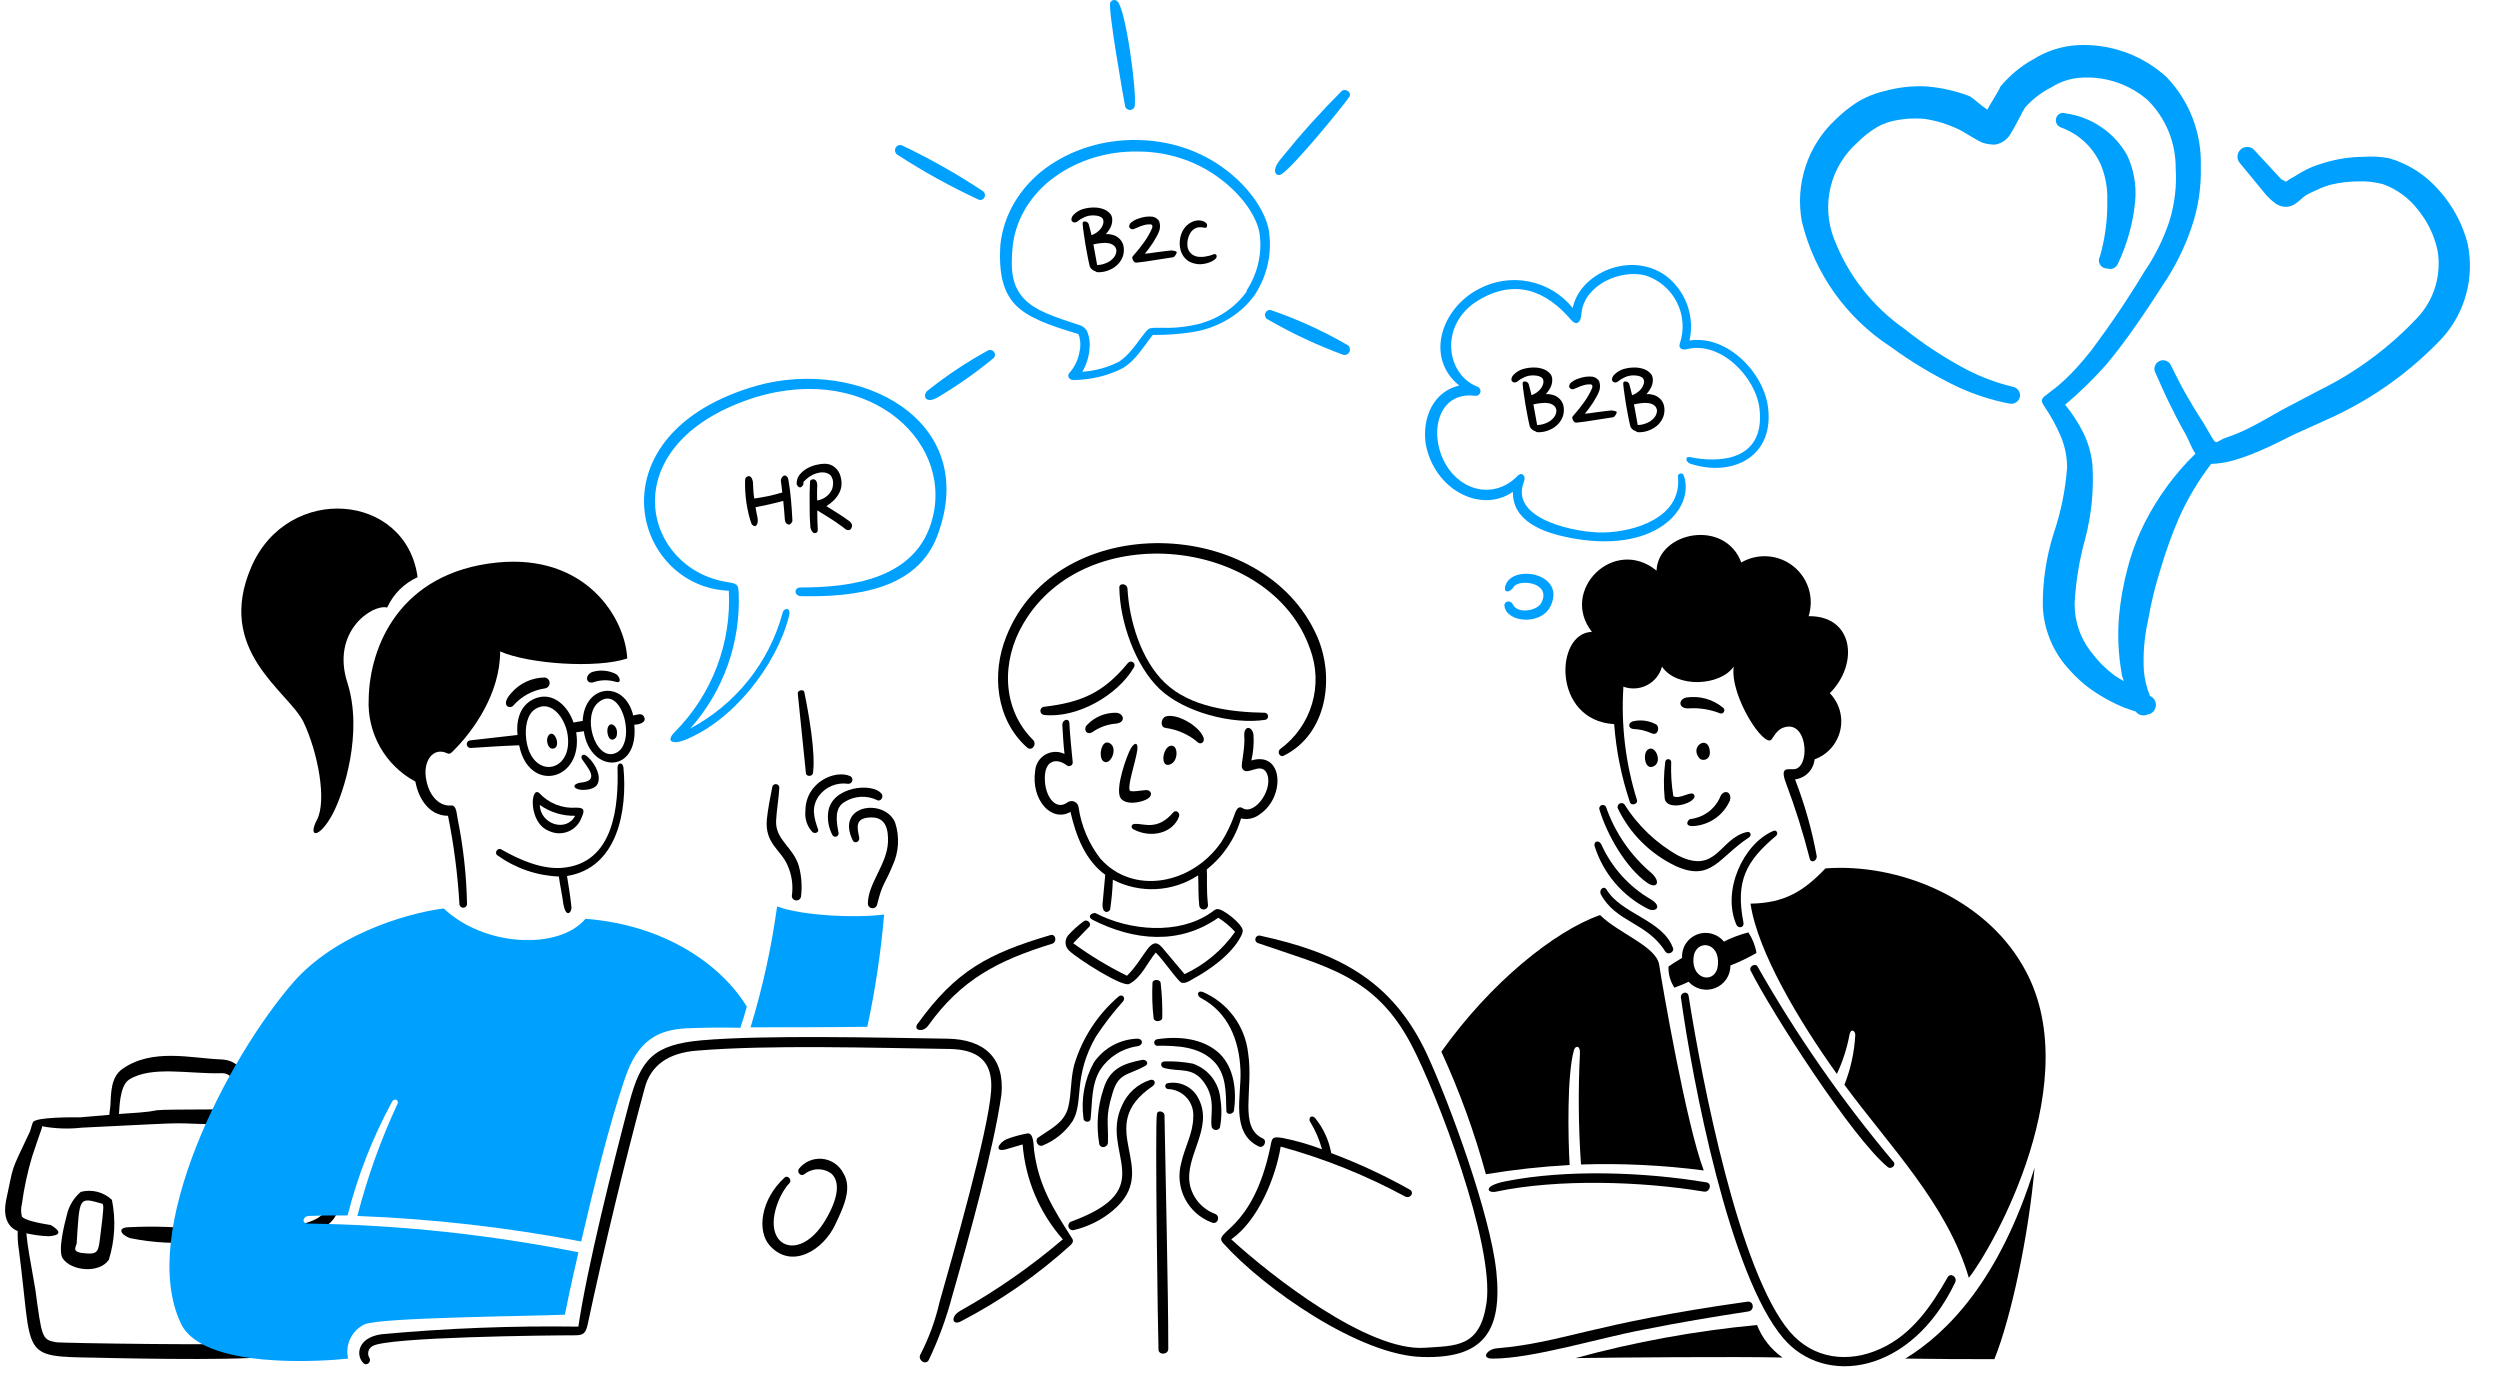
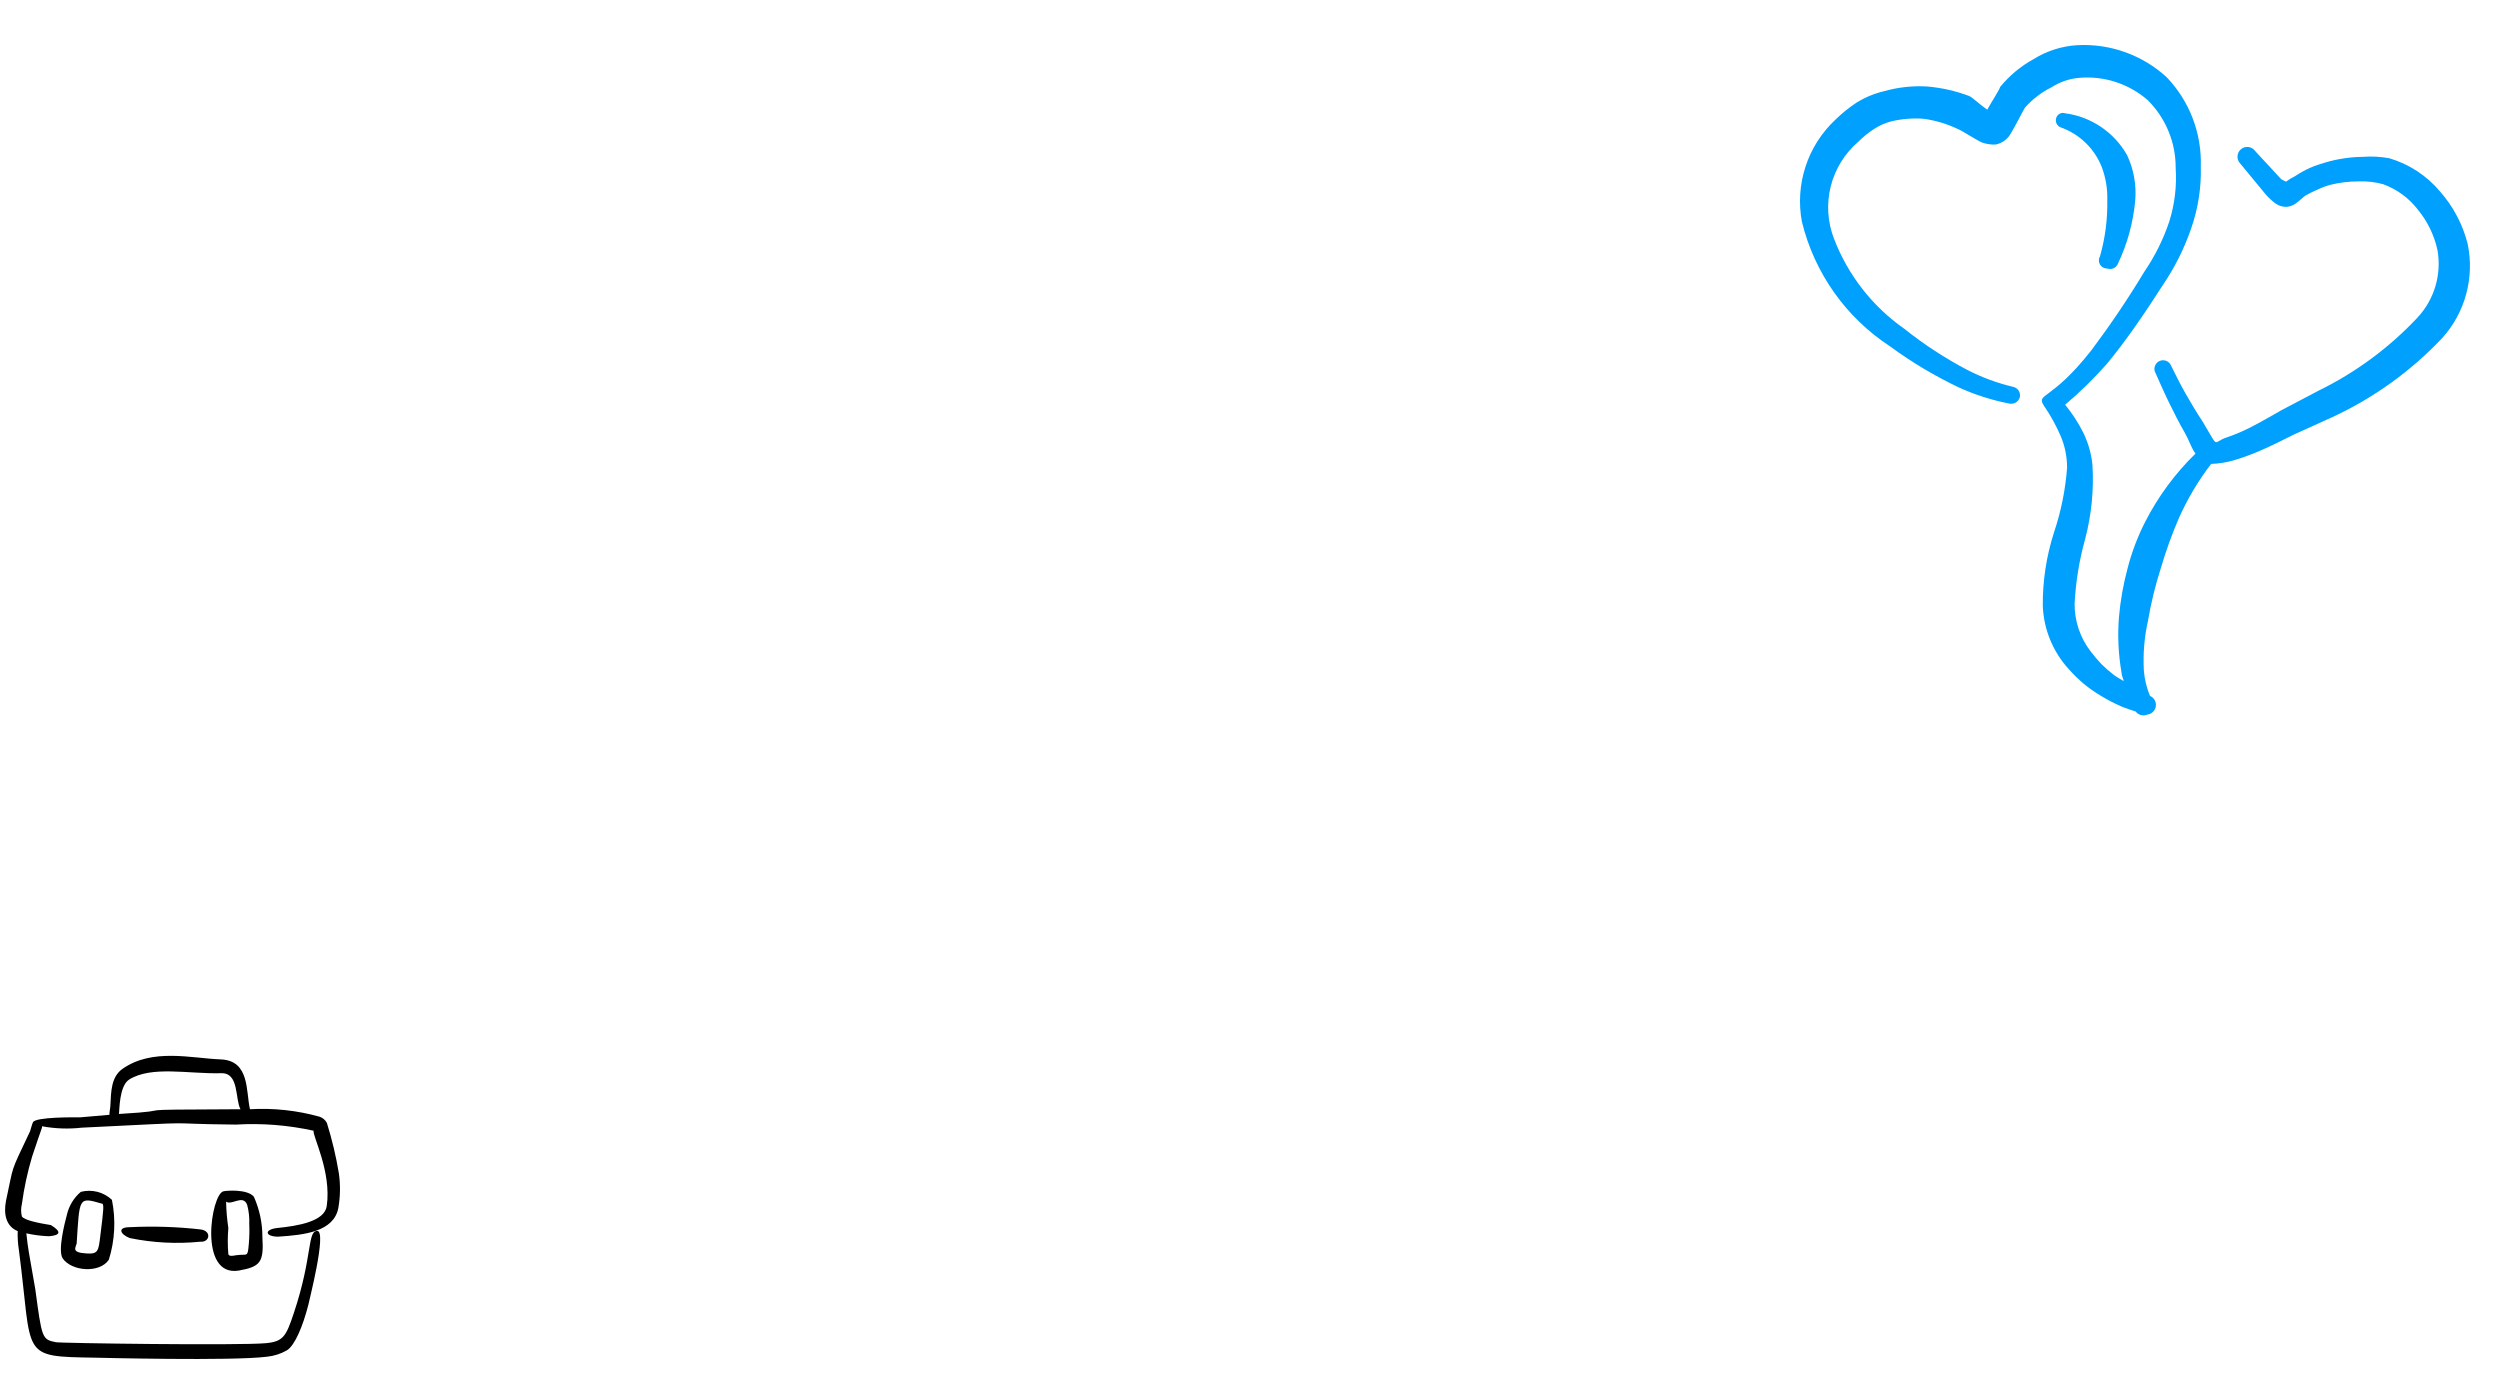
<svg xmlns="http://www.w3.org/2000/svg" width="500" height="280" viewBox="0 0 500 280" fill="none">
  <path d="M67.777 234.688C67.211 231.268 66.409 227.891 65.376 224.582C65.071 224.01 64.563 223.571 63.952 223.354C59.415 222.081 54.698 221.572 49.994 221.847C49.156 218.245 49.994 212.104 44.131 211.88C38.269 211.657 30.424 209.563 24.45 213.807C22.217 215.426 22.217 218.329 22.077 221.065C22.077 221.484 21.882 222.377 21.882 222.963L16.047 223.466C14.958 223.466 7.03 223.354 6.583 224.471C6.388 224.89 6.081 226.062 6.025 226.23C1.81 235.135 2.87 232.567 1.195 240.188C0.693 242.812 1.195 245.269 3.54 246.218C3.497 247.516 3.581 248.816 3.792 250.098C6.583 271.538 3.792 271.287 19.146 271.538C19.397 271.538 46.364 272.236 53.4 271.343C54.806 271.201 56.166 270.764 57.392 270.059C58.955 269.082 60.546 265.341 61.663 260.986C61.663 260.762 65.46 246.218 63.45 246.19C61.44 246.162 62.556 251.243 58.787 262.549C57.224 267.239 56.694 268.3 53.204 268.635C47.816 269.137 11.664 268.635 11.162 268.44C8.37 267.909 8.37 267.546 7.058 257.831C5.746 250.322 5.578 249.652 5.271 246.665C6.757 247.001 8.271 247.197 9.794 247.251C12.194 247.055 12.278 246.302 10.184 245.017C7.756 244.627 4.825 244.04 4.378 243.287C4.169 242.472 4.169 241.617 4.378 240.802C4.813 237.6 5.494 234.436 6.416 231.338C8.565 224.834 8.426 225.755 8.398 225.252C11.031 225.74 13.722 225.834 16.382 225.532C43.684 224.192 30.033 224.75 47.202 224.917C52.408 224.608 57.631 225.021 62.724 226.146C62.417 227.039 66.353 234.325 65.348 241.221C64.901 244.292 59.625 245.185 55.41 245.604C52.785 245.911 53.009 247.307 55.577 247.335C60.937 247 66.744 246.33 67.665 241.612C68.067 239.324 68.104 236.988 67.777 234.688ZM23.78 222.796C23.919 222.21 23.78 217.212 25.846 215.9C30.34 213.109 37.738 214.812 44.187 214.644C47.872 214.477 46.979 219.781 48.095 221.847C21.882 221.958 37.906 221.958 23.78 222.796Z" fill="black" />
  <path d="M12.53 251.662C14.26 254.258 19.927 254.732 21.77 251.941C22.978 248.064 23.19 243.945 22.384 239.965C21.566 239.195 20.565 238.645 19.477 238.366C18.388 238.088 17.246 238.09 16.159 238.373C14.749 239.573 13.769 241.2 13.367 243.007C12.948 244.571 11.524 250.098 12.53 251.662ZM15.321 248.87C15.935 239.49 15.628 239.35 20.346 240.718C20.849 240.718 20.737 241.807 20.067 247.111C19.704 250.238 19.62 250.852 17.275 250.685C14.232 250.517 15.154 249.568 15.237 248.898L15.321 248.87Z" fill="black" />
  <path d="M50.775 239.35C49.463 237.759 45.192 238.122 44.69 238.262C42.233 238.792 39.609 255.43 47.733 254.118C52.115 253.337 52.785 252.443 52.478 247.418C52.491 244.639 51.91 241.888 50.775 239.35ZM49.77 248.702C49.519 251.662 49.519 250.712 47.23 251.047C46.337 251.215 45.834 251.271 45.667 250.824C45.519 249.087 45.519 247.341 45.667 245.604C45.405 243.856 45.255 242.094 45.22 240.327C46.337 241.165 48.598 238.792 49.435 240.97C49.766 242.216 49.907 243.506 49.854 244.794C49.909 246.097 49.881 247.403 49.77 248.702Z" fill="black" />
  <path d="M40.083 248.34C41.954 248.507 42.4 246.162 40.083 245.883C35.394 245.355 30.67 245.205 25.957 245.436C23.417 245.436 24.003 246.86 25.957 247.614C30.602 248.568 35.365 248.813 40.083 248.34Z" fill="black" />
  <g clip-path="url(#clip0_448_2979)">
    <path d="M338.588 165.22C340.171 165.136 341.7 164.615 343.004 163.714C344.308 162.814 345.337 161.57 345.974 160.121C346.518 158.277 344.562 157.626 343.909 159.687C343.362 160.815 342.537 161.785 341.512 162.507C340.486 163.228 339.292 163.676 338.045 163.81C337.61 163.918 336.741 165.255 338.588 165.22Z" fill="black" />
    <path d="M341.847 149.601C341.207 147.211 337.934 149.384 339.891 151.661C340.434 152.312 342.512 152.091 341.847 149.601Z" fill="black" />
    <path d="M337.176 139.515C335.653 139.943 335.655 141.684 337.608 141.684C339.793 141.523 341.985 141.86 344.019 142.67C344.159 142.717 344.311 142.715 344.45 142.663C344.589 142.612 344.706 142.515 344.781 142.389C344.857 142.262 344.887 142.113 344.867 141.967C344.847 141.821 344.777 141.686 344.669 141.585C343.643 140.721 342.443 140.089 341.149 139.731C339.856 139.374 338.5 139.3 337.176 139.515Z" fill="black" />
    <path d="M331.31 144.93C329.859 144.11 328.148 143.878 326.531 144.279C325.543 144.604 325.662 145.689 326.639 145.797C327.915 145.841 329.17 146.136 330.332 146.665C331.634 147.215 331.954 145.488 331.31 144.93Z" fill="black" />
    <path d="M333.046 152.423C332.738 154.834 332.701 157.272 332.937 159.691C333.374 162.51 339.781 160.45 338.805 158.932C338.262 158.064 336.09 159.917 334.675 159.257C334.298 156.999 334.153 154.709 334.243 152.423C334.243 152.264 334.18 152.112 334.068 152C333.955 151.888 333.803 151.825 333.645 151.825C333.486 151.825 333.334 151.888 333.221 152C333.109 152.112 333.046 152.264 333.046 152.423Z" fill="black" />
    <path d="M330.874 153.18C332.499 152.194 330.984 148.842 329.572 149.926C328.484 150.577 328.912 154.365 330.874 153.18Z" fill="black" />
    <path d="M319.902 161.966C321.423 166.955 325.116 173.462 329.353 176.499C331.308 177.908 332.286 176.499 330.34 174.655C326.164 171.142 323.012 166.571 321.216 161.422C321.144 161.248 321.005 161.11 320.831 161.038C320.657 160.966 320.461 160.966 320.287 161.038C320.112 161.111 319.974 161.249 319.902 161.423C319.83 161.597 319.83 161.792 319.902 161.966Z" fill="black" />
    <path d="M355.208 167.172C355.739 166.724 355.316 165.87 354.664 166.186C348.581 168.789 344.345 178.224 347.278 184.95C347.712 185.817 348.907 185.492 348.69 184.514C347.061 176.173 349.208 172.224 355.208 167.172Z" fill="black" />
    <path d="M318.925 169.232C319.778 171.944 321.17 174.455 323.017 176.617C324.865 178.778 327.131 180.546 329.679 181.813C331.091 182.463 332.503 181.379 330.33 179.969C325.86 177.412 322.321 173.499 320.228 168.799C319.685 167.931 318.684 168.262 318.925 169.232Z" fill="black" />
    <path d="M323.596 161.749C326.04 166.795 330.142 170.852 335.219 173.245C342.279 176.39 343.693 171.51 349.776 167.497C350.428 167.063 350.1 166.196 349.34 166.413C343.909 167.714 343.365 174.872 335.762 171.185C331.326 168.723 327.588 165.178 324.899 160.882C324.773 160.738 324.599 160.644 324.409 160.619C324.219 160.594 324.026 160.638 323.866 160.744C323.707 160.851 323.591 161.011 323.541 161.196C323.492 161.381 323.511 161.578 323.596 161.749Z" fill="black" />
    <path d="M333.046 190.282C333.591 191.147 335.003 190.39 334.567 189.523C332.503 183.99 324.247 182.797 321.315 177.916C320.771 177.049 319.794 177.916 320.13 178.784C323.161 184.524 329.363 184.41 333.046 190.282Z" fill="black" />
    <path d="M322.835 144.829C323.234 150.145 324.292 155.392 325.985 160.448C326.203 161.207 327.615 160.882 327.398 160.014C325.107 152.686 324.186 144.999 324.682 137.338C325.451 137.617 326.269 137.733 327.085 137.68C327.901 137.626 328.697 137.403 329.422 137.026C330.148 136.649 330.786 136.125 331.298 135.488C331.81 134.851 332.183 134.114 332.394 133.325C335.329 137.663 344.019 137.23 346.735 133.325C345.974 139.29 352.926 149.81 354.338 147.858C354.99 146.872 355.642 145.797 356.837 145.472C361.29 144.062 362.051 152.521 359.335 153.714C358.15 154.256 355.751 152.728 357.163 156.534C359.038 161.502 360.634 166.571 361.942 171.717C362.159 172.693 363.354 172.259 363.354 171.283C362.398 166.023 360.943 160.866 359.009 155.881C360.02 155.752 360.956 155.285 361.667 154.557C362.377 153.828 362.819 152.88 362.92 151.868C364.19 151.408 365.325 150.636 366.221 149.625C367.116 148.614 367.744 147.395 368.047 146.08C368.349 144.764 368.317 143.394 367.953 142.094C367.589 140.794 366.905 139.606 365.963 138.637C371.829 132.781 370.743 123.127 361.725 123.235C362.284 121.459 362.292 119.556 361.748 117.775C361.203 115.994 360.132 114.42 358.675 113.258C357.217 112.096 355.442 111.402 353.582 111.267C351.722 111.131 349.864 111.561 348.253 112.499C344.995 103.714 331.634 106.317 331.308 114.126C322.835 107.185 311.862 118.03 318.38 126.381C310.995 126.499 310.343 144.07 322.835 144.829Z" fill="black" />
    <path d="M337.719 196.347C338.369 197.074 339.227 197.585 340.176 197.812C341.126 198.039 342.122 197.971 343.031 197.617C343.941 197.264 344.721 196.641 345.266 195.832C345.812 195.024 346.097 194.068 346.083 193.094C347.88 192.392 349.623 191.558 351.297 190.599C351.054 189.125 350.498 187.72 349.668 186.478C347.976 186.915 346.338 187.533 344.779 188.322C344.151 187.545 343.292 186.988 342.326 186.731C341.359 186.474 340.336 186.531 339.405 186.893C338.473 187.256 337.681 187.905 337.143 188.746C336.605 189.588 336.35 190.579 336.413 191.575C335.327 192.226 334.132 192.985 333.698 193.31C333.644 194.809 334.058 196.287 334.883 197.54C335.762 197.215 336.84 196.789 337.719 196.347ZM338.695 191.575C339.038 187.779 344.027 188.213 343.585 192.985C343.259 196.889 338.284 196.132 338.695 191.575Z" fill="black" />
    <path d="M313.93 233.005C313.604 227.583 313.387 214.784 314.799 210.012C315.016 209.144 316.102 208.927 315.984 210.771C315.618 218.144 315.691 225.532 316.201 232.897C324.404 232.633 332.614 233.032 340.752 234.09C337.274 224.98 332.386 196.672 331.843 192.985C331.3 189.298 323.914 186.801 319.993 183.006C310.869 186.259 298.158 196.455 288.273 210.337C291.909 218.251 294.888 226.449 297.18 234.849C302.725 233.924 308.317 233.309 313.93 233.005Z" fill="black" />
    <path d="M365.092 173.679C360.639 178.342 356.837 180.62 350.102 180.728C351.514 190.39 359.989 204.481 367.375 214.786C368.53 212.334 369.369 209.746 369.872 207.084C370.091 205.565 371.057 206.108 371.057 206.975C370.879 210.397 370.146 213.768 368.884 216.955C377.794 229.101 389.424 240.814 393.769 255.565C398.657 249.383 417.777 215.537 404.525 193.094C396.706 179.535 379.65 172.594 365.092 173.679Z" fill="black" />
    <path d="M381.062 271.718C388.777 271.827 392.359 271.827 398.877 271.827C402.246 263.476 405.722 247.1 406.917 233.542C399.963 255.999 389.426 266.627 381.062 271.718Z" fill="black" />
    <path d="M351.406 265C339.143 266.159 327.004 268.372 315.123 271.616C322.184 271.507 347.604 271.29 356.511 271.507C354.205 269.887 352.429 267.624 351.406 265Z" fill="black" />
    <path d="M349.677 262.289C350.983 262.092 350.764 260.12 349.46 260.337C318.036 264.74 312.816 268.498 299.38 269.664C297.533 269.772 296.023 271.724 298.511 271.724C306.551 271.724 319.804 267.603 328.494 265.976C336.089 264.458 342.076 263.462 349.677 262.289Z" fill="black" />
    <path d="M301.108 236.259C296.325 237.213 297.524 238.753 299.262 238.319C311.647 235.717 328.375 236.259 340.76 238.319C341.955 238.536 342.498 236.693 341.304 236.476C329.027 234.415 313.373 233.816 301.108 236.259Z" fill="black" />
    <path d="M377.586 233.439C378.125 233.879 379.216 233.222 378.771 232.453C368.506 220.259 359.38 207.154 351.504 193.301C351.07 192.541 349.766 193.301 350.092 194.06C354.23 202.31 370.47 227.648 377.586 233.439Z" fill="black" />
    <path d="M391.056 256.433C391.49 255.348 390.068 254.481 389.535 255.447C386.276 261.195 382.366 266.943 376.065 269.762C369.657 272.69 362.594 271.823 357.923 266.292C347.821 254.362 340.434 216.405 337.717 199.157C337.5 198.072 335.979 198.506 336.196 199.591C338.477 216.075 345.874 254.904 356.62 267.593C364.849 277.385 382.218 274.964 391.056 256.433Z" fill="black" />
    <path d="M229.086 213.155C229.846 212.725 229.303 211.854 228.434 211.972C224.524 212.731 221.917 213.815 220.72 217.722C219.513 221.279 219.214 225.082 219.851 228.784C220.068 229.77 221.48 229.543 221.589 228.567C221.697 224.337 221.046 223.47 222.458 218.806C223.653 214.458 225.616 215.127 229.086 213.155Z" fill="black" />
    <path d="M230.498 196.564C230.379 198.916 230.452 201.273 230.715 203.613C230.824 204.481 232.345 204.372 232.453 203.613C232.503 201.259 232.394 198.904 232.128 196.564C232.017 195.803 230.516 195.803 230.498 196.564Z" fill="black" />
    <path d="M238.754 195.696C241.655 194.119 246.259 191.033 248.204 187.235C248.747 186.151 248.64 185.825 247.878 184.849C246.918 183.765 245.783 182.849 244.521 182.138C243.219 181.487 243.108 181.921 242.133 182.572C235.722 187.018 225.938 186.151 219.209 182.68C218.666 182.355 217.145 183.223 218.557 183.982C226.923 188.213 235.937 188.972 243.652 183.548C244.895 184.335 246.028 185.283 247.021 186.368C244.448 190.018 240.965 192.935 236.917 194.829C235.396 192.985 233.875 191.25 232.355 189.406C230.062 186.865 229.122 191.439 225.401 195.154C221.636 193.297 218.038 191.12 214.647 188.647C215.733 187.561 216.711 186.478 217.797 185.392C218.449 184.849 217.58 183.765 216.809 184.208C215.664 185.037 214.609 185.982 213.659 187.028C213.27 187.476 213.074 188.059 213.115 188.65C213.156 189.242 213.43 189.793 213.877 190.183C215.615 191.81 224.413 197.449 225.827 196.799C228.217 195.616 229.52 192.461 231.15 190.508C232.671 192.027 234.734 195.063 235.929 196.256C236.69 197.106 237.985 196.114 238.754 195.696Z" fill="black" />
    <path d="M250.27 152.095C250.664 150.427 250.809 148.709 250.702 146.998C250.485 145.154 248.749 145.046 248.856 147.106C249.073 149.818 248.097 152.963 248.423 153.614C249.184 155.459 251.899 152.43 253.201 154.375C255.047 157.411 251.028 163.159 248.53 161.641C247.88 161.207 247.345 161.532 246.9 162.942C246.236 164.841 245.362 166.66 244.293 168.365C238.428 176.932 226.588 179.101 220.07 171.717C217.772 168.746 216.276 165.236 215.725 161.523C215.708 161.278 215.628 161.043 215.491 160.839C215.355 160.635 215.168 160.471 214.949 160.361C214.73 160.251 214.485 160.201 214.241 160.215C213.996 160.228 213.759 160.305 213.553 160.438C211.271 162.173 209.208 159.57 208.99 156.317C208.664 151.868 211.38 151.543 213.335 153.061C213.457 153.16 213.607 153.218 213.763 153.227C213.919 153.236 214.075 153.196 214.207 153.112C214.339 153.028 214.441 152.904 214.499 152.759C214.557 152.614 214.568 152.454 214.53 152.302C214.422 151.316 213.878 145.795 213.878 144.602C213.77 143.518 212.466 143.952 212.466 144.928C212.575 146.88 212.684 148.94 212.901 150.784C212.302 150.494 211.641 150.354 210.975 150.376C210.309 150.399 209.66 150.584 209.082 150.914C208.504 151.244 208.015 151.71 207.658 152.272C207.302 152.833 207.088 153.473 207.035 154.136C206.166 159.994 210.294 164.549 214.096 162.38C215.182 167.152 217.029 172.032 221.05 174.961C220.83 176.913 220.724 178.865 220.507 180.817C220.398 182.552 221.593 182.769 222.027 181.901C222.321 179.925 222.502 177.934 222.57 175.937C225.233 177.322 228.217 177.972 231.216 177.819C234.214 177.666 237.117 176.717 239.625 175.069C239.733 177.021 239.625 179.082 239.842 181.034C239.844 181.157 239.872 181.279 239.924 181.391C239.976 181.503 240.052 181.602 240.145 181.683C240.239 181.764 240.348 181.824 240.466 181.86C240.585 181.896 240.709 181.907 240.832 181.892C240.954 181.876 241.073 181.835 241.178 181.772C241.284 181.708 241.375 181.622 241.446 181.521C241.516 181.419 241.565 181.304 241.588 181.183C241.611 181.062 241.608 180.937 241.58 180.817C241.254 177.563 241.471 175.503 241.363 173.876C244.652 171.272 247.045 167.708 248.208 163.682C248.866 163.838 249.551 163.841 250.21 163.691C250.87 163.54 251.485 163.24 252.01 162.814C257.113 159.363 256.677 150.143 250.27 152.095Z" fill="black" />
    <path d="M223.22 142.552C222.121 142.53 221.03 142.742 220.019 143.172C219.007 143.601 218.099 144.24 217.352 145.046C216.701 145.697 217.135 147.106 218.439 146.456C219.843 145.45 221.497 144.849 223.22 144.721C225.175 144.504 224.857 142.668 223.22 142.552Z" fill="black" />
    <path d="M249.616 210.554C249.311 207.918 248.318 205.409 246.736 203.277C245.153 201.145 243.037 199.466 240.6 198.408C239.415 197.974 239.297 199.167 240.166 199.591C245.706 202.519 247.878 208.158 248.097 214.125C248.313 219.005 246.031 226.597 251.789 229.308C252.776 229.742 253.529 228.125 252.549 227.681C247.661 225.414 250.766 217.937 249.616 210.554Z" fill="black" />
    <path d="M224.63 200.251C225.162 199.591 224.522 198.733 223.761 199.265C219.541 202.873 216.449 207.616 214.854 212.93C214.094 215.752 214.311 218.68 213.659 221.391C212.899 224.536 210.183 225.729 207.685 227.465C206.816 228.007 207.576 229.525 208.554 229.091C210.989 228.098 213.07 226.398 214.528 224.211C216.809 220.307 214.528 215.426 219.199 207.291C220.831 204.812 222.646 202.459 224.63 200.251Z" fill="black" />
    <path d="M218.113 223.787C218.486 220.435 218.221 216.953 220.068 213.916C220.9 212.662 221.988 211.598 223.262 210.794C224.535 209.99 225.965 209.465 227.457 209.253C228.76 209.036 228.642 207.734 227.457 207.734C225.734 207.791 224.05 208.253 222.54 209.082C221.03 209.911 219.737 211.084 218.767 212.506C216.892 215.912 216.169 219.83 216.703 223.679C216.701 224.438 218.016 224.655 218.113 223.787Z" fill="black" />
    <path d="M231.375 222.817C230.98 225.643 231.592 267.609 231.701 269.886C231.701 271.079 233.656 270.971 233.656 269.778C233.656 257.75 233.113 236.048 232.896 222.925C232.779 222.269 231.488 221.943 231.375 222.817Z" fill="black" />
    <path d="M242.99 242.766C241.744 242.298 240.635 241.527 239.762 240.524C238.89 239.52 238.282 238.315 237.993 237.018C236.798 231.27 242.773 225.739 239.731 219.774C239.199 218.659 238.317 217.747 237.219 217.178C236.121 216.608 234.866 216.412 233.646 216.619C233.488 216.619 233.336 216.682 233.224 216.794C233.112 216.906 233.049 217.058 233.049 217.216C233.049 217.374 233.112 217.526 233.224 217.638C233.336 217.75 233.488 217.812 233.646 217.812C234.351 217.839 235.043 218.008 235.68 218.309C236.318 218.61 236.888 219.038 237.355 219.565C237.822 220.092 238.177 220.709 238.399 221.377C238.621 222.046 238.705 222.752 238.645 223.454C238.645 226.599 236.907 229.527 236.255 232.564C235.592 234.951 235.849 237.5 236.975 239.709C238.101 241.917 240.014 243.624 242.338 244.493C243.533 245.043 244.181 243.215 242.99 242.766Z" fill="black" />
    <path d="M206.816 230.077C206.701 229.21 206.816 226.281 205.295 226.725C203.962 226.971 202.654 227.334 201.385 227.81C199.647 228.569 198.778 230.521 201.167 229.87C202.254 229.545 203.449 229.219 204.525 228.884C205.078 235.912 207.899 242.572 212.563 247.865C206.199 253.293 199.32 258.087 192.023 262.181C189.959 263.374 190.502 265.217 192.24 264.241C200.136 260.127 207.473 255.025 214.076 249.058C214.402 248.733 214.836 248.299 214.402 247.648C210.509 241.573 207.746 237.132 206.816 230.077Z" fill="black" />
    <path d="M299.262 254.264C298.059 242.876 289.92 220.642 285.358 210.771C278.404 195.913 267.433 190.491 252.008 187.127C251.908 187.105 251.805 187.104 251.704 187.122C251.603 187.14 251.507 187.178 251.421 187.234C251.335 187.289 251.261 187.361 251.203 187.445C251.145 187.529 251.104 187.623 251.082 187.723C251.061 187.823 251.059 187.926 251.078 188.027C251.096 188.127 251.134 188.223 251.19 188.309C251.245 188.394 251.317 188.468 251.401 188.527C251.485 188.585 251.58 188.626 251.68 188.647C265.043 193.31 274.928 195.046 282.207 208.819C287.421 218.69 298.936 248.95 297.306 260.554C296.003 269.555 291.223 269.121 284.923 269.555C273.624 270.314 254.289 255.24 246.249 247.865C251.68 244.067 255.158 235.391 256.136 229.318C264.784 231.688 273.133 235.035 281.021 239.296C282.109 239.838 282.978 238.428 281.891 237.886C276.868 235.072 271.639 232.643 266.248 230.619C265.779 228.031 264.657 225.605 262.989 223.57C262.12 222.811 261.685 223.787 262.011 224.329C263.072 226.048 263.877 227.911 264.401 229.86C261.828 228.877 259.175 228.115 256.471 227.583C254.407 227.257 254.407 227.583 254.082 229.318C250.495 246.564 242.348 246.128 244.629 248.624C252.669 257.626 272.005 271.182 284.607 271.399C296.437 271.718 300.557 266.521 299.262 254.264Z" fill="black" />
    <path d="M244.076 219.774C243.941 218.189 243.346 216.678 242.364 215.426C241.382 214.173 240.055 213.234 238.546 212.723C236.686 212.363 234.791 212.218 232.898 212.289C232.027 212.289 232.027 213.374 232.789 213.593C235.939 214.46 238.546 213.265 240.827 216.521C243.326 219.991 241.914 223.353 242.348 225.414C242.407 225.576 242.513 225.718 242.651 225.821C242.789 225.925 242.955 225.986 243.127 225.998C243.3 226.009 243.472 225.97 243.623 225.886C243.774 225.802 243.897 225.675 243.977 225.522C244.344 223.626 244.377 221.682 244.076 219.774Z" fill="black" />
    <path d="M230.064 215.979C228.811 216.375 227.659 217.036 226.684 217.915C225.71 218.794 224.935 219.872 224.413 221.076C219.851 230.619 232.345 237.669 214.311 244.286C214.09 244.352 213.903 244.501 213.788 244.701C213.674 244.901 213.641 245.138 213.697 245.361C213.753 245.585 213.894 245.778 214.089 245.901C214.284 246.024 214.519 246.067 214.745 246.021C217.622 245.345 220.3 244.008 222.566 242.115C232.671 233.656 218.221 225.522 230.607 217.172C231.258 216.629 230.935 215.774 230.064 215.979Z" fill="black" />
    <path d="M220.611 152.204C222.01 153.414 223.771 149.601 221.917 148.625C220.285 147.757 219.624 151.348 220.611 152.204Z" fill="black" />
-     <path d="M242.556 212.072C245.354 214.707 245.163 218.579 245.271 222.16C245.271 223.028 246.575 222.919 246.792 222.16C247.335 218.256 246.901 213.591 243.859 210.663C240.6 207.626 235.604 207.192 231.476 207.843C231.382 207.847 231.29 207.871 231.206 207.913C231.121 207.956 231.047 208.015 230.988 208.089C230.929 208.162 230.886 208.246 230.862 208.337C230.838 208.428 230.833 208.523 230.849 208.616C230.864 208.709 230.899 208.797 230.952 208.875C231.004 208.953 231.072 209.02 231.152 209.07C231.232 209.12 231.321 209.152 231.414 209.165C231.508 209.178 231.603 209.171 231.693 209.144C235.386 209.144 239.593 209.284 242.556 212.072Z" fill="black" />
    <path d="M205.404 149.492C206.379 150.362 207.468 148.842 206.599 147.974C200.298 141.684 200.298 132.138 204.643 124.764C217.135 103.288 254.289 107.628 262.001 129.752C263.338 133.289 263.478 137.166 262.399 140.79C261.32 144.413 259.082 147.584 256.027 149.818C255.375 150.36 255.918 151.553 256.787 151.119C265.477 146.781 266.998 135.394 263.414 127.26C252.768 103.074 211.378 101.772 201.276 127.26C198.235 134.743 199.202 143.971 205.404 149.492Z" fill="black" />
    <path d="M208.771 142.985C215.389 143.723 223.546 139.081 226.805 133.442C226.904 133.283 226.939 133.093 226.903 132.909C226.867 132.726 226.763 132.563 226.612 132.453C226.46 132.343 226.273 132.294 226.087 132.317C225.901 132.339 225.731 132.431 225.61 132.574C220.722 138.539 216.266 140.491 208.771 141.359C208.578 141.39 208.402 141.489 208.275 141.638C208.149 141.787 208.079 141.976 208.079 142.172C208.079 142.367 208.149 142.557 208.275 142.706C208.402 142.855 208.578 142.954 208.771 142.985Z" fill="black" />
    <path d="M229.629 159.689C230.392 159.148 230.39 158.387 229.629 158.062C229.086 157.845 226.153 158.604 225.936 158.062C225.501 156.977 227.131 152.312 227.457 150.035C227.674 148.408 226.914 148.408 226.153 149.709C225.393 151.011 222.993 157.628 224.087 159.58C225.176 161.207 228.547 160.452 229.629 159.689Z" fill="black" />
    <path d="M185.632 205.132C192.248 195.905 199.538 192.117 210.401 188.755C211.487 188.43 211.161 186.695 210.075 187.02C197.583 190.708 191.172 194.178 183.568 204.698C182.482 205.999 184.544 206.648 185.632 205.132Z" fill="black" />
    <path d="M253.1 143.961C253.258 143.914 253.396 143.814 253.489 143.678C253.583 143.541 253.627 143.377 253.614 143.213C253.602 143.048 253.533 142.893 253.42 142.773C253.306 142.652 253.155 142.574 252.991 142.552C246.255 142.443 238.108 141.467 233.002 136.587C228.223 132.032 225.833 124.113 225.497 117.714C225.389 116.63 223.759 116.531 223.868 117.606C223.977 124.33 227.028 133.116 231.906 137.78C236.785 142.443 246.456 144.979 253.1 143.961Z" fill="black" />
    <path d="M226.696 165.87C230.218 167.738 234.626 166.63 235.821 163.268C236.038 162.508 235.169 161.858 234.626 162.508C231.466 166.196 228.76 164.677 227.121 164.786C226.262 164.677 226.052 165.529 226.696 165.87Z" fill="black" />
    <path d="M240.709 147.54C239.887 145.174 235.278 142.552 233.105 143.311C232.236 143.636 231.91 145.371 233.105 145.588C235.519 145.902 237.786 146.921 239.623 148.516C240.166 148.95 241.013 148.416 240.709 147.54Z" fill="black" />
    <path d="M233.757 152.963C235.825 152.553 235.712 148.733 234.083 149.167C232.56 149.492 232.021 153.308 233.757 152.963Z" fill="black" />
    <path d="M162.493 166.423C163.038 166.856 163.907 166.423 163.581 165.772C162.819 163.603 162.167 161.434 163.798 159.156C164.466 158.263 165.365 157.569 166.399 157.148C167.432 156.727 168.561 156.596 169.664 156.768C169.842 156.768 170.016 156.709 170.158 156.601C170.3 156.494 170.403 156.343 170.452 156.172C170.501 156.001 170.493 155.819 170.429 155.652C170.366 155.486 170.25 155.345 170.099 155.25C167.057 153.84 161.081 156.443 161.081 162.193C160.996 162.958 161.078 163.732 161.322 164.462C161.566 165.193 161.965 165.861 162.493 166.423Z" fill="black" />
    <path d="M158.365 179.21C158.376 179.447 158.478 179.671 158.65 179.835C158.822 179.999 159.051 180.09 159.288 180.09C159.526 180.09 159.755 179.999 159.927 179.835C160.099 179.671 160.201 179.447 160.212 179.21C160.446 177.212 160.299 175.188 159.777 173.245C158.691 169.449 155.106 168.039 155.215 164.244C155.324 161.966 155.758 159.689 155.867 157.52C155.865 157.342 155.796 157.172 155.674 157.043C155.553 156.914 155.387 156.835 155.21 156.821C155.033 156.807 154.858 156.86 154.718 156.97C154.578 157.079 154.484 157.236 154.455 157.411C154.02 159.58 153.586 161.749 153.368 163.918C152.934 168.69 156.193 169.992 157.496 173.028C158.373 174.963 158.675 177.109 158.365 179.21Z" fill="black" />
    <path d="M159.56 138.756L161.19 154.698C161.298 155.349 162.493 155.349 162.602 154.59C163.145 150.577 161.733 142.66 160.864 138.421C160.755 137.78 159.452 137.997 159.56 138.756Z" fill="black" />
    <path d="M170.533 168.039C170.956 168.913 172.054 168.256 171.837 167.497C171.511 165.654 170.75 163.485 174.335 163.485C177.268 163.485 177.692 166.087 177.594 168.473C177.376 172.92 173.575 176.715 173.575 180.728C173.578 180.955 173.665 181.172 173.817 181.34C173.969 181.509 174.177 181.616 174.403 181.642C174.628 181.669 174.856 181.613 175.043 181.485C175.23 181.356 175.365 181.165 175.421 180.945C176.507 176.499 176.942 176.932 178.463 173.245C179.777 170.498 179.971 167.348 179.006 164.461C176.833 159.58 167.077 160.923 170.533 168.039Z" fill="black" />
    <path d="M165.645 162.4C165.435 164.007 165.739 165.639 166.514 167.063C166.602 167.191 166.733 167.284 166.883 167.326C167.033 167.367 167.193 167.354 167.335 167.289C167.476 167.225 167.591 167.112 167.657 166.972C167.724 166.831 167.739 166.672 167.699 166.521C167.265 164.244 166.83 161.532 169.003 160.339C169.959 159.755 171.046 159.42 172.166 159.363C173.285 159.306 174.401 159.53 175.411 160.014C176.172 160.448 176.824 159.255 176.28 158.713C174.444 156.435 166.297 157.303 165.645 162.4Z" fill="black" />
    <path d="M116.543 144.178C115.891 144.287 115.239 144.395 114.696 144.504C113.718 141.467 110.785 138.322 107.201 139.623C103.399 141.033 103.288 145.154 103.508 146.998C100.348 147.323 97.097 147.757 93.947 148.083C93.768 148.125 93.61 148.229 93.502 148.376C93.393 148.524 93.341 148.705 93.354 148.888C93.367 149.071 93.445 149.243 93.573 149.373C93.702 149.504 93.873 149.585 94.055 149.601C97.314 149.384 100.573 149.167 103.833 149.059C105.745 158.817 116.787 156.169 115.239 146.456C115.782 146.347 116.325 146.347 116.76 146.239C117.967 154.678 127.794 154.939 126.862 144.937C127.731 144.937 129.578 144.504 128.709 143.202C128.274 142.552 127.296 142.985 126.645 143.094C124.907 135.936 116.868 136.804 116.543 144.178ZM105.246 147.866C104.92 145.371 105.463 142.768 107.092 141.792C109.808 140.057 112.523 142.768 113.392 146.239C115.19 154.542 106.3 156.301 105.246 147.866ZM122.951 150.685C118.962 152.066 116.282 143.017 119.801 140.383C124.476 136.729 127.537 149.09 122.947 150.685H122.951Z" fill="black" />
    <path d="M116.76 156.435C114.261 156.652 114.479 157.737 116.108 157.954C117.194 158.062 118.932 157.845 119.466 156.869C120.335 155.351 119.14 152.854 117.619 151.445C116.533 150.36 115.99 151.336 116.434 151.878C117.417 153.397 119.801 155.893 116.76 156.435Z" fill="black" />
    <path d="M124.689 153.505C124.587 152.421 123.504 152.421 123.504 153.505C123.722 160.882 122.961 172.703 112.425 173.57C108.295 173.896 103.841 171.944 100.257 169.883C99.605 169.449 98.736 170.534 99.496 171.076C103.086 173.656 107.354 175.126 111.773 175.306C111.99 177.041 112.425 178.885 112.642 180.62C113.185 183.982 114.489 182.355 114.271 181.27C114.054 179.21 113.728 177.149 113.402 175.197C123.603 173.57 125.493 161.962 124.689 153.505Z" fill="black" />
    <path d="M109.808 166.196C110.409 166.482 111.064 166.639 111.73 166.656C112.396 166.673 113.058 166.549 113.673 166.294C114.288 166.038 114.842 165.655 115.299 165.171C115.756 164.687 116.106 164.113 116.325 163.485C117.086 161.858 116.651 161.532 115.239 161.532C113.866 161.635 112.487 161.425 111.207 160.918C109.927 160.411 108.779 159.619 107.851 158.604C106.061 157.114 105.623 164.605 109.808 166.196ZM115.022 163.159C113.284 166.511 108.068 164.894 107.961 160.99C110.022 162.449 112.496 163.209 115.022 163.159Z" fill="black" />
    <path d="M109.482 147.54C109.255 148.189 109.589 149.926 110.677 149.709C111.546 149.601 111.546 148.408 111.22 147.649C110.785 146.564 109.899 146.341 109.482 147.54Z" fill="black" />
    <path d="M121.539 145.588C121.306 146.343 121.648 148.299 122.724 147.866C123.267 147.649 123.485 147.106 123.376 146.13C123.169 144.93 121.946 144.279 121.539 145.588Z" fill="black" />
-     <path d="M102.637 141.142C104.283 139.249 106.56 138.016 109.047 137.671C109.305 137.619 109.536 137.476 109.697 137.268C109.858 137.061 109.94 136.803 109.927 136.54C109.914 136.278 109.807 136.029 109.625 135.838C109.444 135.648 109.201 135.529 108.939 135.502C107.682 135.513 106.442 135.789 105.299 136.312C104.157 136.836 103.138 137.594 102.311 138.539C99.921 141.142 101.967 141.883 102.637 141.142Z" fill="black" />
    <path d="M73.74 139.732C73.562 143.097 74.346 146.444 76 149.382C77.654 152.32 80.111 154.728 83.084 156.325C83.627 159.47 85.691 163.159 89.602 163.159C90.77 168.955 91.532 174.826 91.883 180.728C91.875 180.832 91.889 180.937 91.924 181.036C91.959 181.134 92.014 181.225 92.085 181.301C92.156 181.378 92.243 181.439 92.339 181.481C92.435 181.523 92.538 181.544 92.643 181.544C92.748 181.544 92.851 181.523 92.947 181.481C93.043 181.439 93.13 181.378 93.201 181.301C93.272 181.225 93.327 181.134 93.362 181.036C93.397 180.937 93.411 180.832 93.403 180.728C93.291 175.081 92.673 169.455 91.557 163.918C91.34 162.942 91.34 160.988 90.253 161.097C88.081 161.314 85.908 159.47 85.257 155.999C84.496 152.312 86.56 149.275 89.493 150.675C89.927 150.892 90.253 150.567 90.471 150.35C94.707 146.229 100.03 138.637 100.03 130.285C105.678 132.781 119.258 133.757 125.45 131.695C125.015 123.452 117.086 110.764 99.486 112.499C79.825 114.461 73.934 129.427 73.74 139.732Z" fill="black" />
    <path d="M118.932 136.37C120.313 135.95 121.788 135.95 123.169 136.37C124.255 136.695 124.146 135.611 123.277 134.852C122.532 134.458 121.716 134.218 120.877 134.143C120.038 134.069 119.192 134.162 118.389 134.418C116.76 135.177 117.319 137.058 118.932 136.37Z" fill="black" />
-     <path d="M77.434 121.51C78.659 118.817 80.821 116.66 83.519 115.437C81.237 98.517 57.555 96.564 50.267 113.38C42.98 130.196 57.656 138.225 60.697 144.399C63.63 150.581 65.368 160.126 63.413 163.92C61.458 167.608 63.848 167.824 66.563 162.737C68.736 158.616 72.646 146.568 69.496 136.599C66.137 126.282 74.501 120.751 77.434 121.51Z" fill="black" />
    <path d="M189.434 207.734C175.639 207.525 152.825 206.975 140.333 208.06C130.555 208.927 128.165 211.964 125.884 220.425C122.626 232.788 117.412 253.505 115.674 265.326C102.547 265.132 89.42 265.639 76.347 266.844C71.459 267.495 71.133 271.074 72.654 272.592C73.415 273.351 74.392 272.266 73.839 271.507C73.731 271.315 73.663 271.104 73.638 270.885C73.612 270.666 73.63 270.445 73.691 270.233C73.751 270.022 73.853 269.824 73.99 269.652C74.128 269.48 74.298 269.336 74.491 269.23C77.207 267.386 110.124 267.061 114.795 267.061C116.533 267.061 117.076 266.844 117.51 265C120.769 249.709 125.015 232.138 128.916 217.714C130.101 213.048 133.695 210.554 139.455 210.12C154.01 208.927 174.542 209.578 189.967 209.795C195.4 209.903 198.657 212.072 198.225 218.148C197.682 226.281 190.51 251.227 187.903 260.445C187.077 264.061 185.8 267.559 184.101 270.857C183.45 271.941 185.079 273.136 185.731 272.04C187.682 267.966 189.246 263.717 190.402 259.351C193.878 247.205 198.768 229.634 200.289 218.897C200.96 211.53 196.822 207.847 189.434 207.734Z" fill="black" />
    <path d="M159.777 233.765C159.337 234.411 160.103 235.391 160.864 234.849C161.627 234.228 162.577 233.88 163.562 233.86C164.546 233.84 165.509 234.15 166.297 234.741C167.709 236.042 168.035 238.753 165.428 243.417C162.167 249.383 157.714 250.251 155.75 247.865C153.361 244.937 155.642 238.97 157.923 236.584C158.466 235.934 157.488 234.957 156.935 235.5C152.156 239.838 151.287 246.238 154.003 249.166C158.348 253.938 164.65 250.034 167.038 244.937C168.45 241.898 170.622 237.777 168.667 234.632C168.263 233.841 167.666 233.164 166.93 232.663C166.195 232.163 165.346 231.855 164.46 231.769C163.574 231.682 162.681 231.82 161.863 232.169C161.045 232.517 160.327 233.066 159.777 233.765Z" fill="black" />
    <path d="M302.629 120.968C302.098 119.877 300.784 120.209 300.891 121.185C301.328 124.537 308.06 125.089 310.018 121.402C313.492 114.678 302.513 112.726 301.11 117.064C300.567 118.69 301.977 118.582 302.74 117.389C303.715 115.762 310.124 116.403 308.388 120.317C307.628 122.269 303.52 122.802 302.629 120.968Z" fill="#00A0FF" />
    <path d="M302.58 98.365C302.471 104.33 308.771 106.499 313.551 107.475C331.041 111.054 338.971 101.727 336.798 95.218C336.787 95.131 336.756 95.047 336.709 94.972C336.662 94.897 336.6 94.833 336.526 94.784C336.452 94.736 336.369 94.703 336.281 94.689C336.194 94.675 336.105 94.68 336.019 94.704C335.934 94.727 335.855 94.768 335.787 94.825C335.719 94.882 335.664 94.952 335.625 95.032C335.587 95.111 335.566 95.198 335.564 95.286C335.562 95.375 335.579 95.463 335.613 95.544C336.265 103.463 327.03 106.389 320.621 106.499C315.625 106.608 301.829 104.005 304.762 96.411C305.305 95.11 304.328 94.351 303.577 95.11C299.123 99.775 292.387 98.474 289.128 92.832C285.652 86.759 287.499 78.192 295.102 79.168C295.333 79.181 295.561 79.109 295.742 78.966C295.924 78.823 296.046 78.618 296.086 78.391C296.126 78.163 296.082 77.929 295.96 77.732C295.839 77.536 295.65 77.39 295.428 77.324C289.019 74.721 287.923 64.742 295.645 60.078C303.034 55.632 309.226 58.126 314.222 63.983C315.091 65.067 316.177 64.85 316.286 62.681C316.829 57.042 323.999 53.788 329.106 55.09C330.461 55.528 331.715 56.231 332.794 57.159C333.874 58.086 334.758 59.219 335.395 60.49C336.032 61.762 336.409 63.148 336.504 64.567C336.599 65.986 336.411 67.409 335.949 68.754C335.623 69.74 336.601 70.058 337.361 69.841C344.096 68.104 351.265 75.48 351.917 81.879C353.003 92.29 343.662 92.615 338.013 91.423C336.927 91.206 337.144 92.409 338.013 92.724C346.16 95.435 354.633 91.639 353.655 81.879C353.003 74.721 345.508 66.911 337.904 68.104C338.433 65.732 338.275 63.258 337.448 60.973C336.621 58.688 335.159 56.685 333.234 55.198C326.28 50.101 315.96 54.547 314.548 61.597C312.351 58.875 309.269 57.005 305.837 56.312C302.405 55.619 298.838 56.145 295.754 57.801C288.368 61.597 284.892 71.468 291.845 77.107C286.738 78.3 284.457 83.397 285.109 88.603C286.718 97.932 296.169 102.812 302.58 98.365Z" fill="#00A0FF" />
    <path d="M150.11 205.465C155.541 205.465 166.188 205.465 173.466 205.356C175.057 197.951 176.178 190.452 176.823 182.905C171.066 183.664 160.202 183.122 155.422 181.278C154.297 189.468 152.52 197.556 150.11 205.465Z" fill="#00A0FF" />
    <path d="M69.622 271.718C69.312 270.379 69.466 268.975 70.058 267.734C70.649 266.494 71.645 265.49 72.881 264.886C75.814 263.476 105.907 263.259 112.974 262.934C113.3 261.199 114.277 256.535 115.689 250.462C97.907 246.899 79.834 244.975 61.699 244.714C60.069 244.714 60.721 243.194 61.699 243.194C64.306 243.085 66.913 243.085 69.52 243.085C71.529 235.153 74.522 227.503 78.429 220.311C78.863 219.552 79.841 219.985 79.515 220.744C76.149 227.965 73.458 235.48 71.475 243.194C86.501 243.767 101.463 245.472 116.232 248.293C118.622 237.988 121.881 224.757 124.922 215.864C127.529 207.945 131.657 205.993 137.199 205.668C139.915 205.559 143.391 205.451 148.062 205.559C148.496 204.258 148.931 202.957 149.365 201.33C144.042 192.654 132.635 184.952 117.101 183.759C111.779 190.051 96.895 189.4 88.748 181.698C83.969 182.241 68.208 185.711 58.766 196.341C45.512 211.524 27.48 246.341 36.17 264.669C40.499 274.004 64.724 272.266 69.622 271.718Z" fill="#00A0FF" />
    <path d="M226.953 21.235C227.349 18.038 225.15 1.799 223.475 0.265C223.376 0.163 223.254 0.086 223.118 0.042C222.982 -0.002 222.837 -0.012 222.697 0.014C222.556 0.039 222.424 0.099 222.313 0.187C222.201 0.276 222.114 0.39 222.058 0.521C221.542 1.671 224.634 19.187 225.021 21.235C225.071 21.452 225.193 21.646 225.369 21.785C225.544 21.924 225.762 22 225.987 22C226.212 22 226.43 21.924 226.605 21.785C226.781 21.646 226.903 21.452 226.953 21.235Z" fill="#00A0FF" />
    <path d="M253.522 63.865C258.372 66.679 263.459 69.062 268.725 70.987C268.957 71.023 269.194 70.984 269.402 70.877C269.61 70.769 269.779 70.599 269.883 70.39C269.988 70.18 270.024 69.943 269.985 69.713C269.946 69.482 269.835 69.269 269.667 69.106C264.837 66.292 259.746 63.952 254.464 62.119C254.232 61.994 253.96 61.966 253.708 62.042C253.455 62.117 253.244 62.29 253.119 62.522C252.994 62.753 252.966 63.025 253.042 63.277C253.118 63.529 253.29 63.741 253.522 63.865Z" fill="#00A0FF" />
    <path d="M256.139 34.924C258.032 34.111 268.19 21.773 269.839 19.406C270.473 18.486 269.078 17.565 268.317 18.223C264.116 22.426 260.136 26.859 256.393 31.505C253.983 34.266 255.246 35.306 256.139 34.924Z" fill="#00A0FF" />
    <path d="M185.353 78.26C184.417 79.438 185.353 80.981 188.042 79.167C191.777 76.927 195.328 74.414 198.666 71.652C198.844 71.501 198.96 71.293 198.991 71.067C199.023 70.84 198.967 70.61 198.836 70.42C198.704 70.229 198.505 70.092 198.276 70.032C198.047 69.973 197.803 69.996 197.59 70.097C193.269 72.465 189.174 75.196 185.353 78.26Z" fill="#00A0FF" />
    <path d="M195.816 39.969C196.03 40.026 196.258 40.004 196.458 39.907C196.659 39.81 196.82 39.644 196.913 39.438C197.006 39.232 197.025 38.999 196.967 38.78C196.909 38.561 196.778 38.369 196.596 38.239C191.395 34.789 185.962 31.718 180.339 29.048C180.105 28.973 179.853 28.986 179.628 29.084C179.402 29.182 179.218 29.359 179.109 29.583C178.999 29.807 178.971 30.064 179.03 30.307C179.089 30.55 179.23 30.764 179.429 30.911C184.675 34.323 190.151 37.349 195.816 39.969Z" fill="#00A0FF" />
    <path d="M145.765 118.148C146.033 123.336 145.215 128.523 143.364 133.378C141.512 138.233 138.667 142.649 135.011 146.345C132.947 148.406 134.685 148.84 136.749 148.081C146.525 144.285 155.314 133.114 157.822 123.135C158.257 121.4 156.736 121.508 156.519 122.593C155.185 127.499 152.859 132.08 149.682 136.054C146.506 140.027 142.548 143.308 138.052 145.695C144.702 138.223 148.174 128.457 147.73 118.472C147.621 116.845 147.404 116.736 145.449 116.411C128.719 113.808 122.527 89.839 148.925 80.186C172.498 71.617 190.641 87.561 186.511 103.614C183.469 115.652 170.652 117.495 160.113 117.495C158.701 117.495 158.81 119.231 160.222 119.231C171.084 119.448 183.469 117.929 187.489 107.084C196.179 83.982 171.847 71.394 151.314 77.15C118.063 86.695 126.427 117.389 145.765 118.148Z" fill="#00A0FF" />
    <path d="M253.904 47.218C253.701 43.215 250.281 37.571 244.476 33.449C239.625 29.963 233.589 28.044 227.354 28.005C220.698 27.887 214.215 29.897 209.083 33.669C203.955 37.492 200.723 42.955 200.083 48.879C199.678 55.003 200.758 58.585 203.166 61.047C205.573 63.509 209.781 65.05 215.496 66.751C215.698 66.751 215.766 67.051 215.878 67.351C216.135 68.373 216.135 69.432 215.878 70.453C215.62 71.974 214.922 73.408 213.853 74.616C213.742 74.746 213.675 74.902 213.659 75.064C213.644 75.227 213.681 75.391 213.766 75.535C213.851 75.68 213.98 75.8 214.139 75.882C214.298 75.964 214.48 76.004 214.663 75.997C215.325 76.01 215.987 75.977 216.643 75.897C219.47 75.644 222.202 74.852 224.654 73.576C225.492 73.03 226.248 72.391 226.904 71.674C228.456 69.993 229.784 67.872 230.549 66.991C231.471 66.991 233.699 66.991 236.039 66.731C237.372 66.609 238.695 66.409 239.999 66.13C244.514 65.049 248.413 62.508 250.934 59.006C253.265 55.442 254.303 51.325 253.904 47.218ZM249.404 58.185C247.192 61.412 243.699 63.783 239.616 64.83C238.389 65.115 237.141 65.322 235.881 65.45C232.911 65.77 230.481 65.31 229.739 65.79C228.996 66.271 227.669 68.452 226.229 70.113C225.54 70.964 224.714 71.719 223.776 72.355C221.534 73.492 219.037 74.175 216.463 74.356C217.315 72.897 217.806 71.294 217.903 69.653C218.038 68.579 217.899 67.491 217.498 66.471C217.388 66.158 217.202 65.87 216.953 65.628C216.705 65.386 216.399 65.195 216.058 65.07C210.816 63.369 207.058 62.148 204.808 59.746C202.558 57.345 201.996 54.383 202.558 49.019C203.223 43.694 206.213 38.814 210.883 35.43C215.574 32.019 221.476 30.203 227.534 30.306C233.197 30.303 238.698 31.995 243.149 35.11C248.436 38.752 251.721 43.715 251.991 47.318C252.372 51.104 251.421 54.901 249.269 58.185H249.404Z" fill="#00A0FF" />
    <path d="M157.675 95.925C157.908 97.275 158.083 98.625 158.2 99.975C158.317 101.308 158.408 102.642 158.475 103.975C158.492 104.125 158.475 104.258 158.425 104.375C158.375 104.475 158.308 104.567 158.225 104.65C158.158 104.733 158.083 104.8 158 104.85C157.933 104.9 157.875 104.925 157.825 104.925C157.642 104.925 157.458 104.842 157.275 104.675C157.108 104.492 157.008 104.258 156.975 103.975C156.925 103.342 156.875 102.708 156.825 102.075C156.775 101.442 156.717 100.808 156.65 100.175C154.9 100.658 153.05 101.083 151.1 101.45C151.167 101.817 151.233 102.183 151.3 102.55C151.367 102.917 151.442 103.283 151.525 103.65C151.542 103.717 151.55 103.825 151.55 103.975C151.567 104.125 151.558 104.283 151.525 104.45C151.508 104.617 151.458 104.775 151.375 104.925C151.308 105.058 151.2 105.158 151.05 105.225C150.917 105.242 150.775 105.2 150.625 105.1C150.475 105 150.375 104.9 150.325 104.8C150.125 104.283 149.933 103.667 149.75 102.95C149.583 102.233 149.433 101.483 149.3 100.7C149.183 99.9 149.1 99.092 149.05 98.275C149 97.458 148.992 96.675 149.025 95.925C149.058 95.675 149.15 95.5 149.3 95.4C149.467 95.283 149.617 95.225 149.75 95.225C149.9 95.225 150.025 95.275 150.125 95.375C150.242 95.475 150.333 95.6 150.4 95.75C150.467 95.9 150.517 96.05 150.55 96.2C150.583 96.35 150.6 96.475 150.6 96.575C150.617 97.108 150.642 97.633 150.675 98.15C150.708 98.667 150.767 99.183 150.85 99.7C151.7 99.583 152.625 99.425 153.625 99.225C154.625 99.008 155.567 98.767 156.45 98.5C156.417 98.117 156.375 97.733 156.325 97.35C156.275 96.95 156.225 96.558 156.175 96.175C156.175 95.892 156.258 95.642 156.425 95.425C156.608 95.208 156.792 95.1 156.975 95.1C157.108 95.1 157.242 95.167 157.375 95.3C157.525 95.433 157.625 95.642 157.675 95.925ZM162.079 105.475C162.029 104.858 161.987 104.158 161.954 103.375C161.937 102.592 161.929 101.792 161.929 100.975C161.929 100.142 161.929 99.325 161.929 98.525C161.945 97.725 161.97 97 162.004 96.35C162.004 96.183 162.079 96.058 162.229 95.975C162.395 95.875 162.529 95.833 162.629 95.85C162.929 95.883 163.129 95.992 163.229 96.175C163.345 96.342 163.42 96.583 163.454 96.9C163.437 97.433 163.42 97.967 163.404 98.5C163.404 99.033 163.412 99.567 163.429 100.1C164.179 99.967 164.804 99.692 165.304 99.275C165.82 98.858 166.187 98.383 166.404 97.85C166.487 97.65 166.545 97.408 166.579 97.125C166.629 96.842 166.637 96.558 166.604 96.275C166.57 95.975 166.487 95.7 166.354 95.45C166.237 95.183 166.054 94.975 165.804 94.825C165.437 94.608 165.037 94.492 164.604 94.475C164.17 94.458 163.72 94.525 163.254 94.675C162.804 94.808 162.354 95.025 161.904 95.325C161.47 95.625 161.062 95.983 160.679 96.4C160.729 96.65 160.695 96.875 160.579 97.075C160.462 97.258 160.295 97.392 160.079 97.475C159.945 97.508 159.787 97.442 159.604 97.275C159.42 97.092 159.329 96.908 159.329 96.725C159.329 96.058 159.512 95.483 159.879 95C160.262 94.5 160.737 94.083 161.304 93.75C161.87 93.417 162.479 93.167 163.129 93C163.779 92.833 164.379 92.75 164.929 92.75C165.745 92.75 166.429 92.992 166.979 93.475C167.529 93.942 167.904 94.533 168.104 95.25C168.454 96.5 168.362 97.625 167.829 98.625C167.312 99.625 166.462 100.492 165.279 101.225C166.145 101.758 166.954 102.267 167.704 102.75C168.47 103.233 169.237 103.758 170.004 104.325C170.104 104.425 170.212 104.575 170.329 104.775C170.462 104.958 170.445 105.242 170.279 105.625C170.179 105.858 170.004 105.992 169.754 106.025C169.52 106.042 169.287 105.967 169.054 105.8C168.687 105.5 168.27 105.192 167.804 104.875C167.354 104.542 166.879 104.217 166.379 103.9C165.879 103.567 165.379 103.25 164.879 102.95C164.379 102.633 163.904 102.342 163.454 102.075C163.47 102.742 163.479 103.408 163.479 104.075C163.495 104.725 163.52 105.367 163.554 106C163.554 106.233 163.487 106.4 163.354 106.5C163.22 106.583 163.054 106.625 162.854 106.625C162.754 106.608 162.662 106.558 162.579 106.475C162.495 106.375 162.412 106.267 162.329 106.15C162.262 106.017 162.204 105.892 162.154 105.775C162.104 105.642 162.079 105.542 162.079 105.475Z" fill="black" />
    <path d="M306.775 86.125C306.608 86.058 306.433 85.933 306.25 85.75C306.083 85.567 305.983 85.408 305.95 85.275C305.867 84.942 305.775 84.533 305.675 84.05C305.575 83.567 305.475 83.05 305.375 82.5C305.275 81.95 305.175 81.392 305.075 80.825C304.992 80.242 304.908 79.692 304.825 79.175C304.742 78.642 304.675 78.167 304.625 77.75C304.575 77.333 304.542 77 304.525 76.75C304.525 76.483 304.617 76.333 304.8 76.3C305.233 76.25 305.542 76.408 305.725 76.775C305.808 77.075 305.9 77.417 306 77.8C306.1 78.183 306.2 78.6 306.3 79.05C306.7 78.9 307.058 78.708 307.375 78.475C307.692 78.242 307.95 77.992 308.15 77.725C308.367 77.442 308.517 77.158 308.6 76.875C308.7 76.575 308.717 76.283 308.65 76C308.567 75.683 308.333 75.45 307.95 75.3C307.567 75.15 307.133 75.075 306.65 75.075C305.983 75.075 305.383 75.2 304.85 75.45C304.333 75.683 303.858 75.975 303.425 76.325C303.225 76.475 303.008 76.525 302.775 76.475C302.525 76.408 302.358 76.25 302.275 76C302.275 75.767 302.317 75.567 302.4 75.4C302.483 75.233 302.592 75.083 302.725 74.95C303.242 74.417 303.85 74.042 304.55 73.825C305.267 73.608 306.017 73.5 306.8 73.5C307.433 73.5 308.042 73.6 308.625 73.8C309.225 74 309.733 74.358 310.15 74.875C310.35 75.208 310.45 75.558 310.45 75.925C310.467 76.292 310.417 76.65 310.3 77C310.183 77.35 310.017 77.683 309.8 78C309.6 78.317 309.392 78.592 309.175 78.825C309.592 78.792 310.017 78.833 310.45 78.95C310.883 79.05 311.267 79.233 311.6 79.5C311.95 79.75 312.233 80.083 312.45 80.5C312.667 80.917 312.775 81.417 312.775 82C312.775 82.667 312.625 83.275 312.325 83.825C312.042 84.375 311.658 84.842 311.175 85.225C310.708 85.608 310.167 85.908 309.55 86.125C308.95 86.342 308.325 86.45 307.675 86.45C307.392 86.45 307.167 86.367 307 86.2C306.917 86.2 306.842 86.175 306.775 86.125ZM306.675 80.875C306.808 81.525 306.933 82.2 307.05 82.9C307.167 83.6 307.292 84.3 307.425 85H307.525C307.892 85 308.292 84.933 308.725 84.8C309.175 84.667 309.592 84.475 309.975 84.225C310.358 83.958 310.675 83.642 310.925 83.275C311.175 82.892 311.292 82.467 311.275 82C311.192 81.583 311 81.267 310.7 81.05C310.4 80.833 310.033 80.692 309.6 80.625C309.183 80.558 308.717 80.558 308.2 80.625C307.7 80.675 307.192 80.758 306.675 80.875ZM319.851 76.275C320.068 76.975 320.059 77.633 319.826 78.25C319.693 78.583 319.518 78.95 319.301 79.35C319.084 79.75 318.843 80.158 318.576 80.575C318.309 80.975 318.034 81.367 317.751 81.75C317.468 82.117 317.209 82.45 316.976 82.75C317.276 82.717 317.643 82.675 318.076 82.625C318.526 82.558 318.984 82.492 319.451 82.425C319.934 82.358 320.401 82.3 320.851 82.25C321.318 82.183 321.734 82.133 322.101 82.1C322.284 82.083 322.493 82.1 322.726 82.15C322.976 82.2 323.143 82.242 323.226 82.275C323.326 82.325 323.359 82.417 323.326 82.55C323.309 82.667 323.259 82.792 323.176 82.925C323.093 83.058 322.993 83.183 322.876 83.3C322.776 83.4 322.693 83.45 322.626 83.45C322.093 83.533 321.501 83.625 320.851 83.725C320.218 83.825 319.576 83.925 318.926 84.025C318.276 84.125 317.634 84.225 317.001 84.325C316.384 84.408 315.826 84.475 315.326 84.525C315.093 84.558 314.893 84.467 314.726 84.25C314.576 84.033 314.484 83.808 314.451 83.575C314.451 83.542 314.459 83.483 314.476 83.4C314.493 83.317 314.593 83.183 314.776 83C315.476 82.217 316.159 81.358 316.826 80.425C317.509 79.475 318.043 78.533 318.426 77.6C318.476 77.467 318.493 77.342 318.476 77.225C318.459 77.092 318.426 77.008 318.376 76.975C318.293 76.908 318.184 76.875 318.051 76.875C317.934 76.858 317.793 76.858 317.626 76.875C317.393 76.892 317.151 76.933 316.901 77C316.651 77.067 316.401 77.142 316.151 77.225C315.918 77.308 315.701 77.4 315.501 77.5C315.301 77.583 315.126 77.658 314.976 77.725C314.776 77.825 314.609 77.867 314.476 77.85C314.343 77.833 314.226 77.8 314.126 77.75C314.043 77.683 313.976 77.617 313.926 77.55C313.876 77.483 313.851 77.433 313.851 77.4C313.834 77.317 313.843 77.208 313.876 77.075C313.909 76.942 313.943 76.833 313.976 76.75C314.126 76.567 314.359 76.375 314.676 76.175C315.009 75.975 315.384 75.808 315.801 75.675C316.234 75.525 316.684 75.417 317.151 75.35C317.634 75.283 318.118 75.283 318.601 75.35C318.918 75.433 319.176 75.558 319.376 75.725C319.593 75.892 319.751 76.075 319.851 76.275ZM326.892 86.125C326.726 86.058 326.551 85.933 326.367 85.75C326.201 85.567 326.101 85.408 326.067 85.275C325.984 84.942 325.892 84.533 325.792 84.05C325.692 83.567 325.592 83.05 325.492 82.5C325.392 81.95 325.292 81.392 325.192 80.825C325.109 80.242 325.026 79.692 324.942 79.175C324.859 78.642 324.792 78.167 324.742 77.75C324.692 77.333 324.659 77 324.642 76.75C324.642 76.483 324.734 76.333 324.917 76.3C325.351 76.25 325.659 76.408 325.842 76.775C325.926 77.075 326.017 77.417 326.117 77.8C326.217 78.183 326.317 78.6 326.417 79.05C326.817 78.9 327.176 78.708 327.492 78.475C327.809 78.242 328.067 77.992 328.267 77.725C328.484 77.442 328.634 77.158 328.717 76.875C328.817 76.575 328.834 76.283 328.767 76C328.684 75.683 328.451 75.45 328.067 75.3C327.684 75.15 327.251 75.075 326.767 75.075C326.101 75.075 325.501 75.2 324.967 75.45C324.451 75.683 323.976 75.975 323.542 76.325C323.342 76.475 323.126 76.525 322.892 76.475C322.642 76.408 322.476 76.25 322.392 76C322.392 75.767 322.434 75.567 322.517 75.4C322.601 75.233 322.709 75.083 322.842 74.95C323.359 74.417 323.967 74.042 324.667 73.825C325.384 73.608 326.134 73.5 326.917 73.5C327.551 73.5 328.159 73.6 328.742 73.8C329.342 74 329.851 74.358 330.267 74.875C330.467 75.208 330.567 75.558 330.567 75.925C330.584 76.292 330.534 76.65 330.417 77C330.301 77.35 330.134 77.683 329.917 78C329.717 78.317 329.509 78.592 329.292 78.825C329.709 78.792 330.134 78.833 330.567 78.95C331.001 79.05 331.384 79.233 331.717 79.5C332.067 79.75 332.351 80.083 332.567 80.5C332.784 80.917 332.892 81.417 332.892 82C332.892 82.667 332.742 83.275 332.442 83.825C332.159 84.375 331.776 84.842 331.292 85.225C330.826 85.608 330.284 85.908 329.667 86.125C329.067 86.342 328.442 86.45 327.792 86.45C327.509 86.45 327.284 86.367 327.117 86.2C327.034 86.2 326.959 86.175 326.892 86.125ZM326.792 80.875C326.926 81.525 327.051 82.2 327.167 82.9C327.284 83.6 327.409 84.3 327.542 85H327.642C328.009 85 328.409 84.933 328.842 84.8C329.292 84.667 329.709 84.475 330.092 84.225C330.476 83.958 330.792 83.642 331.042 83.275C331.292 82.892 331.409 82.467 331.392 82C331.309 81.583 331.117 81.267 330.817 81.05C330.517 80.833 330.151 80.692 329.717 80.625C329.301 80.558 328.834 80.558 328.317 80.625C327.817 80.675 327.309 80.758 326.792 80.875Z" fill="black" />
    <path d="M218.775 54.125C218.608 54.058 218.433 53.933 218.25 53.75C218.083 53.567 217.983 53.408 217.95 53.275C217.867 52.942 217.775 52.533 217.675 52.05C217.575 51.567 217.475 51.05 217.375 50.5C217.275 49.95 217.175 49.392 217.075 48.825C216.992 48.242 216.908 47.692 216.825 47.175C216.742 46.642 216.675 46.167 216.625 45.75C216.575 45.333 216.542 45 216.525 44.75C216.525 44.483 216.617 44.333 216.8 44.3C217.233 44.25 217.542 44.408 217.725 44.775C217.808 45.075 217.9 45.417 218 45.8C218.1 46.183 218.2 46.6 218.3 47.05C218.7 46.9 219.058 46.708 219.375 46.475C219.692 46.242 219.95 45.992 220.15 45.725C220.367 45.442 220.517 45.158 220.6 44.875C220.7 44.575 220.717 44.283 220.65 44C220.567 43.683 220.333 43.45 219.95 43.3C219.567 43.15 219.133 43.075 218.65 43.075C217.983 43.075 217.383 43.2 216.85 43.45C216.333 43.683 215.858 43.975 215.425 44.325C215.225 44.475 215.008 44.525 214.775 44.475C214.525 44.408 214.358 44.25 214.275 44C214.275 43.767 214.317 43.567 214.4 43.4C214.483 43.233 214.592 43.083 214.725 42.95C215.242 42.417 215.85 42.042 216.55 41.825C217.267 41.608 218.017 41.5 218.8 41.5C219.433 41.5 220.042 41.6 220.625 41.8C221.225 42 221.733 42.358 222.15 42.875C222.35 43.208 222.45 43.558 222.45 43.925C222.467 44.292 222.417 44.65 222.3 45C222.183 45.35 222.017 45.683 221.8 46C221.6 46.317 221.392 46.592 221.175 46.825C221.592 46.792 222.017 46.833 222.45 46.95C222.883 47.05 223.267 47.233 223.6 47.5C223.95 47.75 224.233 48.083 224.45 48.5C224.667 48.917 224.775 49.417 224.775 50C224.775 50.667 224.625 51.275 224.325 51.825C224.042 52.375 223.658 52.842 223.175 53.225C222.708 53.608 222.167 53.908 221.55 54.125C220.95 54.342 220.325 54.45 219.675 54.45C219.392 54.45 219.167 54.367 219 54.2C218.917 54.2 218.842 54.175 218.775 54.125ZM218.675 48.875C218.808 49.525 218.933 50.2 219.05 50.9C219.167 51.6 219.292 52.3 219.425 53H219.525C219.892 53 220.292 52.933 220.725 52.8C221.175 52.667 221.592 52.475 221.975 52.225C222.358 51.958 222.675 51.642 222.925 51.275C223.175 50.892 223.292 50.467 223.275 50C223.192 49.583 223 49.267 222.7 49.05C222.4 48.833 222.033 48.692 221.6 48.625C221.183 48.558 220.717 48.558 220.2 48.625C219.7 48.675 219.192 48.758 218.675 48.875ZM231.851 44.275C232.068 44.975 232.059 45.633 231.826 46.25C231.693 46.583 231.518 46.95 231.301 47.35C231.084 47.75 230.843 48.158 230.576 48.575C230.309 48.975 230.034 49.367 229.751 49.75C229.468 50.117 229.209 50.45 228.976 50.75C229.276 50.717 229.643 50.675 230.076 50.625C230.526 50.558 230.984 50.492 231.451 50.425C231.934 50.358 232.401 50.3 232.851 50.25C233.318 50.183 233.734 50.133 234.101 50.1C234.284 50.083 234.493 50.1 234.726 50.15C234.976 50.2 235.143 50.242 235.226 50.275C235.326 50.325 235.359 50.417 235.326 50.55C235.309 50.667 235.259 50.792 235.176 50.925C235.093 51.058 234.993 51.183 234.876 51.3C234.776 51.4 234.693 51.45 234.626 51.45C234.093 51.533 233.501 51.625 232.851 51.725C232.218 51.825 231.576 51.925 230.926 52.025C230.276 52.125 229.634 52.225 229.001 52.325C228.384 52.408 227.826 52.475 227.326 52.525C227.093 52.558 226.893 52.467 226.726 52.25C226.576 52.033 226.484 51.808 226.451 51.575C226.451 51.542 226.459 51.483 226.476 51.4C226.493 51.317 226.593 51.183 226.776 51C227.476 50.217 228.159 49.358 228.826 48.425C229.509 47.475 230.043 46.533 230.426 45.6C230.476 45.467 230.493 45.342 230.476 45.225C230.459 45.092 230.426 45.008 230.376 44.975C230.293 44.908 230.184 44.875 230.051 44.875C229.934 44.858 229.793 44.858 229.626 44.875C229.393 44.892 229.151 44.933 228.901 45C228.651 45.067 228.401 45.142 228.151 45.225C227.918 45.308 227.701 45.4 227.501 45.5C227.301 45.583 227.126 45.658 226.976 45.725C226.776 45.825 226.609 45.867 226.476 45.85C226.343 45.833 226.226 45.8 226.126 45.75C226.043 45.683 225.976 45.617 225.926 45.55C225.876 45.483 225.851 45.433 225.851 45.4C225.834 45.317 225.843 45.208 225.876 45.075C225.909 44.942 225.943 44.833 225.976 44.75C226.126 44.567 226.359 44.375 226.676 44.175C227.009 43.975 227.384 43.808 227.801 43.675C228.234 43.525 228.684 43.417 229.151 43.35C229.634 43.283 230.118 43.283 230.601 43.35C230.918 43.433 231.176 43.558 231.376 43.725C231.593 43.892 231.751 44.075 231.851 44.275ZM241.317 44.725C241.384 44.808 241.417 44.917 241.417 45.05C241.434 45.167 241.417 45.267 241.367 45.35C241.284 45.533 241.142 45.6 240.942 45.55C240.592 45.467 240.226 45.433 239.842 45.45C239.459 45.467 239.076 45.617 238.692 45.9C238.309 46.183 238.009 46.6 237.792 47.15C237.576 47.683 237.467 48.242 237.467 48.825C237.467 49.392 237.601 49.883 237.867 50.3C238.151 50.7 238.509 50.992 238.942 51.175C239.209 51.292 239.509 51.358 239.842 51.375C240.176 51.392 240.509 51.383 240.842 51.35C241.192 51.3 241.534 51.233 241.867 51.15C242.201 51.05 242.517 50.942 242.817 50.825C242.917 50.792 243.009 50.8 243.092 50.85C243.192 50.9 243.259 50.967 243.292 51.05C243.376 51.267 243.334 51.483 243.167 51.7C242.967 51.917 242.701 52.108 242.367 52.275C242.034 52.442 241.667 52.575 241.267 52.675C240.867 52.775 240.459 52.833 240.042 52.85C239.626 52.85 239.234 52.8 238.867 52.7C238.351 52.567 237.909 52.375 237.542 52.125C237.192 51.858 236.901 51.558 236.667 51.225C236.434 50.875 236.259 50.508 236.142 50.125C236.026 49.725 235.959 49.317 235.942 48.9C235.909 47.9 236.101 47 236.517 46.2C236.951 45.4 237.551 44.808 238.317 44.425C238.884 44.142 239.451 44.033 240.017 44.1C240.601 44.15 241.034 44.358 241.317 44.725Z" fill="black" />
  </g>
  <path fill-rule="evenodd" clip-rule="evenodd" d="M493.536 48.787C492.548 44.873 490.633 41.254 487.953 38.235C485.301 35.097 481.788 32.807 477.847 31.646C476.117 31.328 474.353 31.234 472.599 31.367C470.065 31.393 467.548 31.769 465.117 32.484C464.031 32.781 462.968 33.154 461.935 33.601C460.926 34.064 459.955 34.605 459.031 35.22C458.386 35.538 457.769 35.912 457.189 36.337L456.24 35.834L450.656 29.804C450.286 29.513 449.823 29.366 449.353 29.39C448.882 29.413 448.436 29.605 448.097 29.932C447.757 30.258 447.546 30.695 447.504 31.165C447.461 31.633 447.589 32.102 447.865 32.484L453.113 38.849C453.724 39.561 454.417 40.199 455.179 40.747C455.85 41.206 456.657 41.423 457.468 41.361C458.047 41.28 458.6 41.071 459.087 40.747C459.813 40.245 460.706 39.352 461.153 39.072C461.931 38.637 462.732 38.245 463.554 37.9C464.377 37.501 465.237 37.184 466.122 36.951C467.949 36.503 469.824 36.278 471.705 36.281C473.362 36.211 475.02 36.4 476.619 36.839C479.416 37.854 481.859 39.658 483.654 42.032C485.554 44.37 486.874 47.125 487.506 50.072C487.917 52.459 487.773 54.91 487.086 57.234C486.399 59.557 485.186 61.691 483.542 63.471C477.894 69.504 471.197 74.461 463.777 78.1L456.351 82.008C454.174 83.237 451.996 84.521 449.763 85.637C448.337 86.352 446.863 86.968 445.352 87.48C442.393 88.429 443.956 90.048 440.55 84.353C439.322 82.511 438.205 80.612 437.145 78.77C436.084 76.927 435.079 74.862 434.074 72.852C433.851 72.501 433.509 72.243 433.112 72.124C432.715 72.005 432.287 72.032 431.909 72.201C431.53 72.37 431.224 72.67 431.048 73.046C430.871 73.421 430.835 73.848 430.947 74.247C431.896 76.369 432.79 78.435 433.795 80.501C434.8 82.567 435.86 84.632 436.977 86.587C437.535 87.536 438.038 88.876 438.652 90.048L439.099 90.718C435.031 94.683 431.636 99.284 429.049 104.342C427.541 107.293 426.361 110.401 425.531 113.61C424.67 116.791 424.091 120.042 423.8 123.325C423.492 127.053 423.661 130.806 424.303 134.492C424.303 135.106 424.638 135.664 424.75 136.222C424.135 135.832 423.465 135.497 422.851 135.05C421.945 134.366 421.086 133.619 420.283 132.817C419.511 132 418.784 131.143 418.105 130.248C416.006 127.512 414.885 124.15 414.923 120.701C415.152 116.318 415.863 111.974 417.045 107.747C418.299 102.96 418.789 98.004 418.496 93.063C418.282 90.792 417.658 88.579 416.654 86.531C415.656 84.54 414.439 82.667 413.025 80.947C416.04 78.41 418.858 75.648 421.455 72.684C425.364 67.938 428.881 62.746 432.622 56.939C434.962 53.476 436.839 49.722 438.205 45.772C439.62 41.759 440.282 37.519 440.16 33.266C440.262 29.994 439.713 26.734 438.544 23.676C437.374 20.618 435.608 17.823 433.348 15.455C430.946 13.25 428.129 11.547 425.061 10.444C421.994 9.342 418.737 8.862 415.481 9.034C412.372 9.216 409.357 10.175 406.715 11.826C404.142 13.236 401.866 15.132 400.015 17.409C400.015 17.744 398.452 20.145 397.447 21.931C396.107 21.038 394.432 19.419 393.818 19.196C391.126 18.182 388.308 17.543 385.443 17.297C382.525 17.127 379.6 17.447 376.789 18.247C374.81 18.712 372.923 19.505 371.205 20.591C369.705 21.592 368.303 22.732 367.018 23.997C364.299 26.559 362.266 29.762 361.106 33.312C359.945 36.863 359.693 40.648 360.374 44.321C362.869 54.58 369.178 63.504 378.017 69.278C382.295 72.413 386.856 75.142 391.64 77.43C394.921 78.934 398.37 80.04 401.914 80.724C402.364 80.808 402.83 80.716 403.214 80.467C403.599 80.217 403.873 79.83 403.98 79.384C404.062 78.94 403.969 78.482 403.718 78.107C403.468 77.731 403.081 77.468 402.64 77.374C399.483 76.626 396.427 75.501 393.539 74.024C389.061 71.679 384.817 68.912 380.865 65.761C374.481 61.287 369.581 55.007 366.795 47.727C365.509 44.404 365.281 40.765 366.14 37.308C367 33.851 368.905 30.743 371.596 28.408C372.576 27.417 373.662 26.537 374.835 25.784C375.881 25.101 377.031 24.592 378.24 24.276C380.413 23.752 382.657 23.582 384.885 23.774C387.187 24.111 389.426 24.788 391.529 25.784C392.422 26.119 394.767 27.738 396.442 28.52C397.304 28.811 398.212 28.943 399.122 28.911C399.752 28.786 400.347 28.526 400.867 28.151C401.387 27.775 401.82 27.291 402.137 26.733C402.975 25.393 404.705 21.931 404.985 21.541C406.472 19.851 408.273 18.467 410.289 17.465C411.965 16.382 413.883 15.73 415.872 15.566C418.335 15.355 420.816 15.642 423.166 16.409C425.516 17.177 427.687 18.409 429.551 20.033C431.335 21.811 432.748 23.926 433.707 26.256C434.665 28.585 435.151 31.082 435.135 33.601C435.374 37.223 434.939 40.858 433.85 44.321C432.663 47.865 430.991 51.228 428.881 54.315C425.613 59.739 422.072 64.994 418.273 70.06C410.121 80.445 407.106 78.546 408.837 81.227C410.129 83.105 411.232 85.106 412.131 87.201C412.989 89.213 413.426 91.379 413.415 93.566C413.081 97.975 412.199 102.327 410.791 106.519C409.269 111.263 408.515 116.221 408.558 121.203C408.746 125.89 410.585 130.36 413.75 133.822C414.666 134.859 415.655 135.829 416.71 136.725C417.781 137.612 418.92 138.414 420.115 139.126C421.458 139.949 422.858 140.677 424.303 141.303C425.196 141.694 426.201 141.973 427.15 142.308C427.406 142.655 427.771 142.905 428.187 143.016C428.603 143.128 429.045 143.095 429.44 142.922C429.87 142.876 430.272 142.689 430.585 142.39C430.897 142.09 431.101 141.696 431.165 141.268C431.228 140.84 431.149 140.403 430.937 140.025C430.726 139.648 430.396 139.351 429.998 139.182C429.325 137.563 428.911 135.848 428.77 134.101C428.587 130.747 428.869 127.383 429.607 124.107C430.212 120.551 431.07 117.043 432.175 113.61C433.175 110.188 434.388 106.831 435.805 103.56C437.519 99.731 439.674 96.114 442.225 92.784C443.698 92.732 445.16 92.507 446.58 92.114C448.33 91.608 450.045 90.993 451.717 90.272C454.118 89.266 456.407 88.094 458.752 86.921L466.401 83.46C474.696 79.628 482.182 74.246 488.455 67.603C490.721 65.087 492.362 62.072 493.244 58.802C494.127 55.533 494.227 52.102 493.536 48.787Z" fill="#00A0FF" />
  <path fill-rule="evenodd" clip-rule="evenodd" d="M412.075 25.449C413.94 26.102 415.643 27.147 417.069 28.515C418.495 29.883 419.61 31.541 420.339 33.377C421.151 35.515 421.531 37.792 421.455 40.077C421.526 43.851 421.037 47.614 420.004 51.244C419.852 51.494 419.771 51.781 419.77 52.074C419.768 52.367 419.846 52.654 419.995 52.907C420.144 53.159 420.358 53.366 420.615 53.505C420.873 53.645 421.163 53.713 421.455 53.701C421.863 53.848 422.312 53.831 422.708 53.654C423.103 53.477 423.415 53.154 423.577 52.752C425.46 48.8 426.632 44.547 427.039 40.189C427.319 37.047 426.761 33.887 425.42 31.032C424.144 28.771 422.36 26.838 420.209 25.384C418.058 23.931 415.598 22.997 413.025 22.657C412.845 22.597 412.655 22.575 412.467 22.59C412.278 22.606 412.095 22.66 411.928 22.749C411.761 22.837 411.613 22.959 411.495 23.107C411.376 23.254 411.289 23.424 411.238 23.607C411.124 23.963 411.147 24.349 411.302 24.689C411.456 25.03 411.732 25.3 412.075 25.449Z" fill="#00A0FF" />
  <defs>
    <clipPath id="clip0_448_2979">
-       <rect width="495" height="280" fill="white" />
-     </clipPath>
+       </clipPath>
  </defs>
</svg>